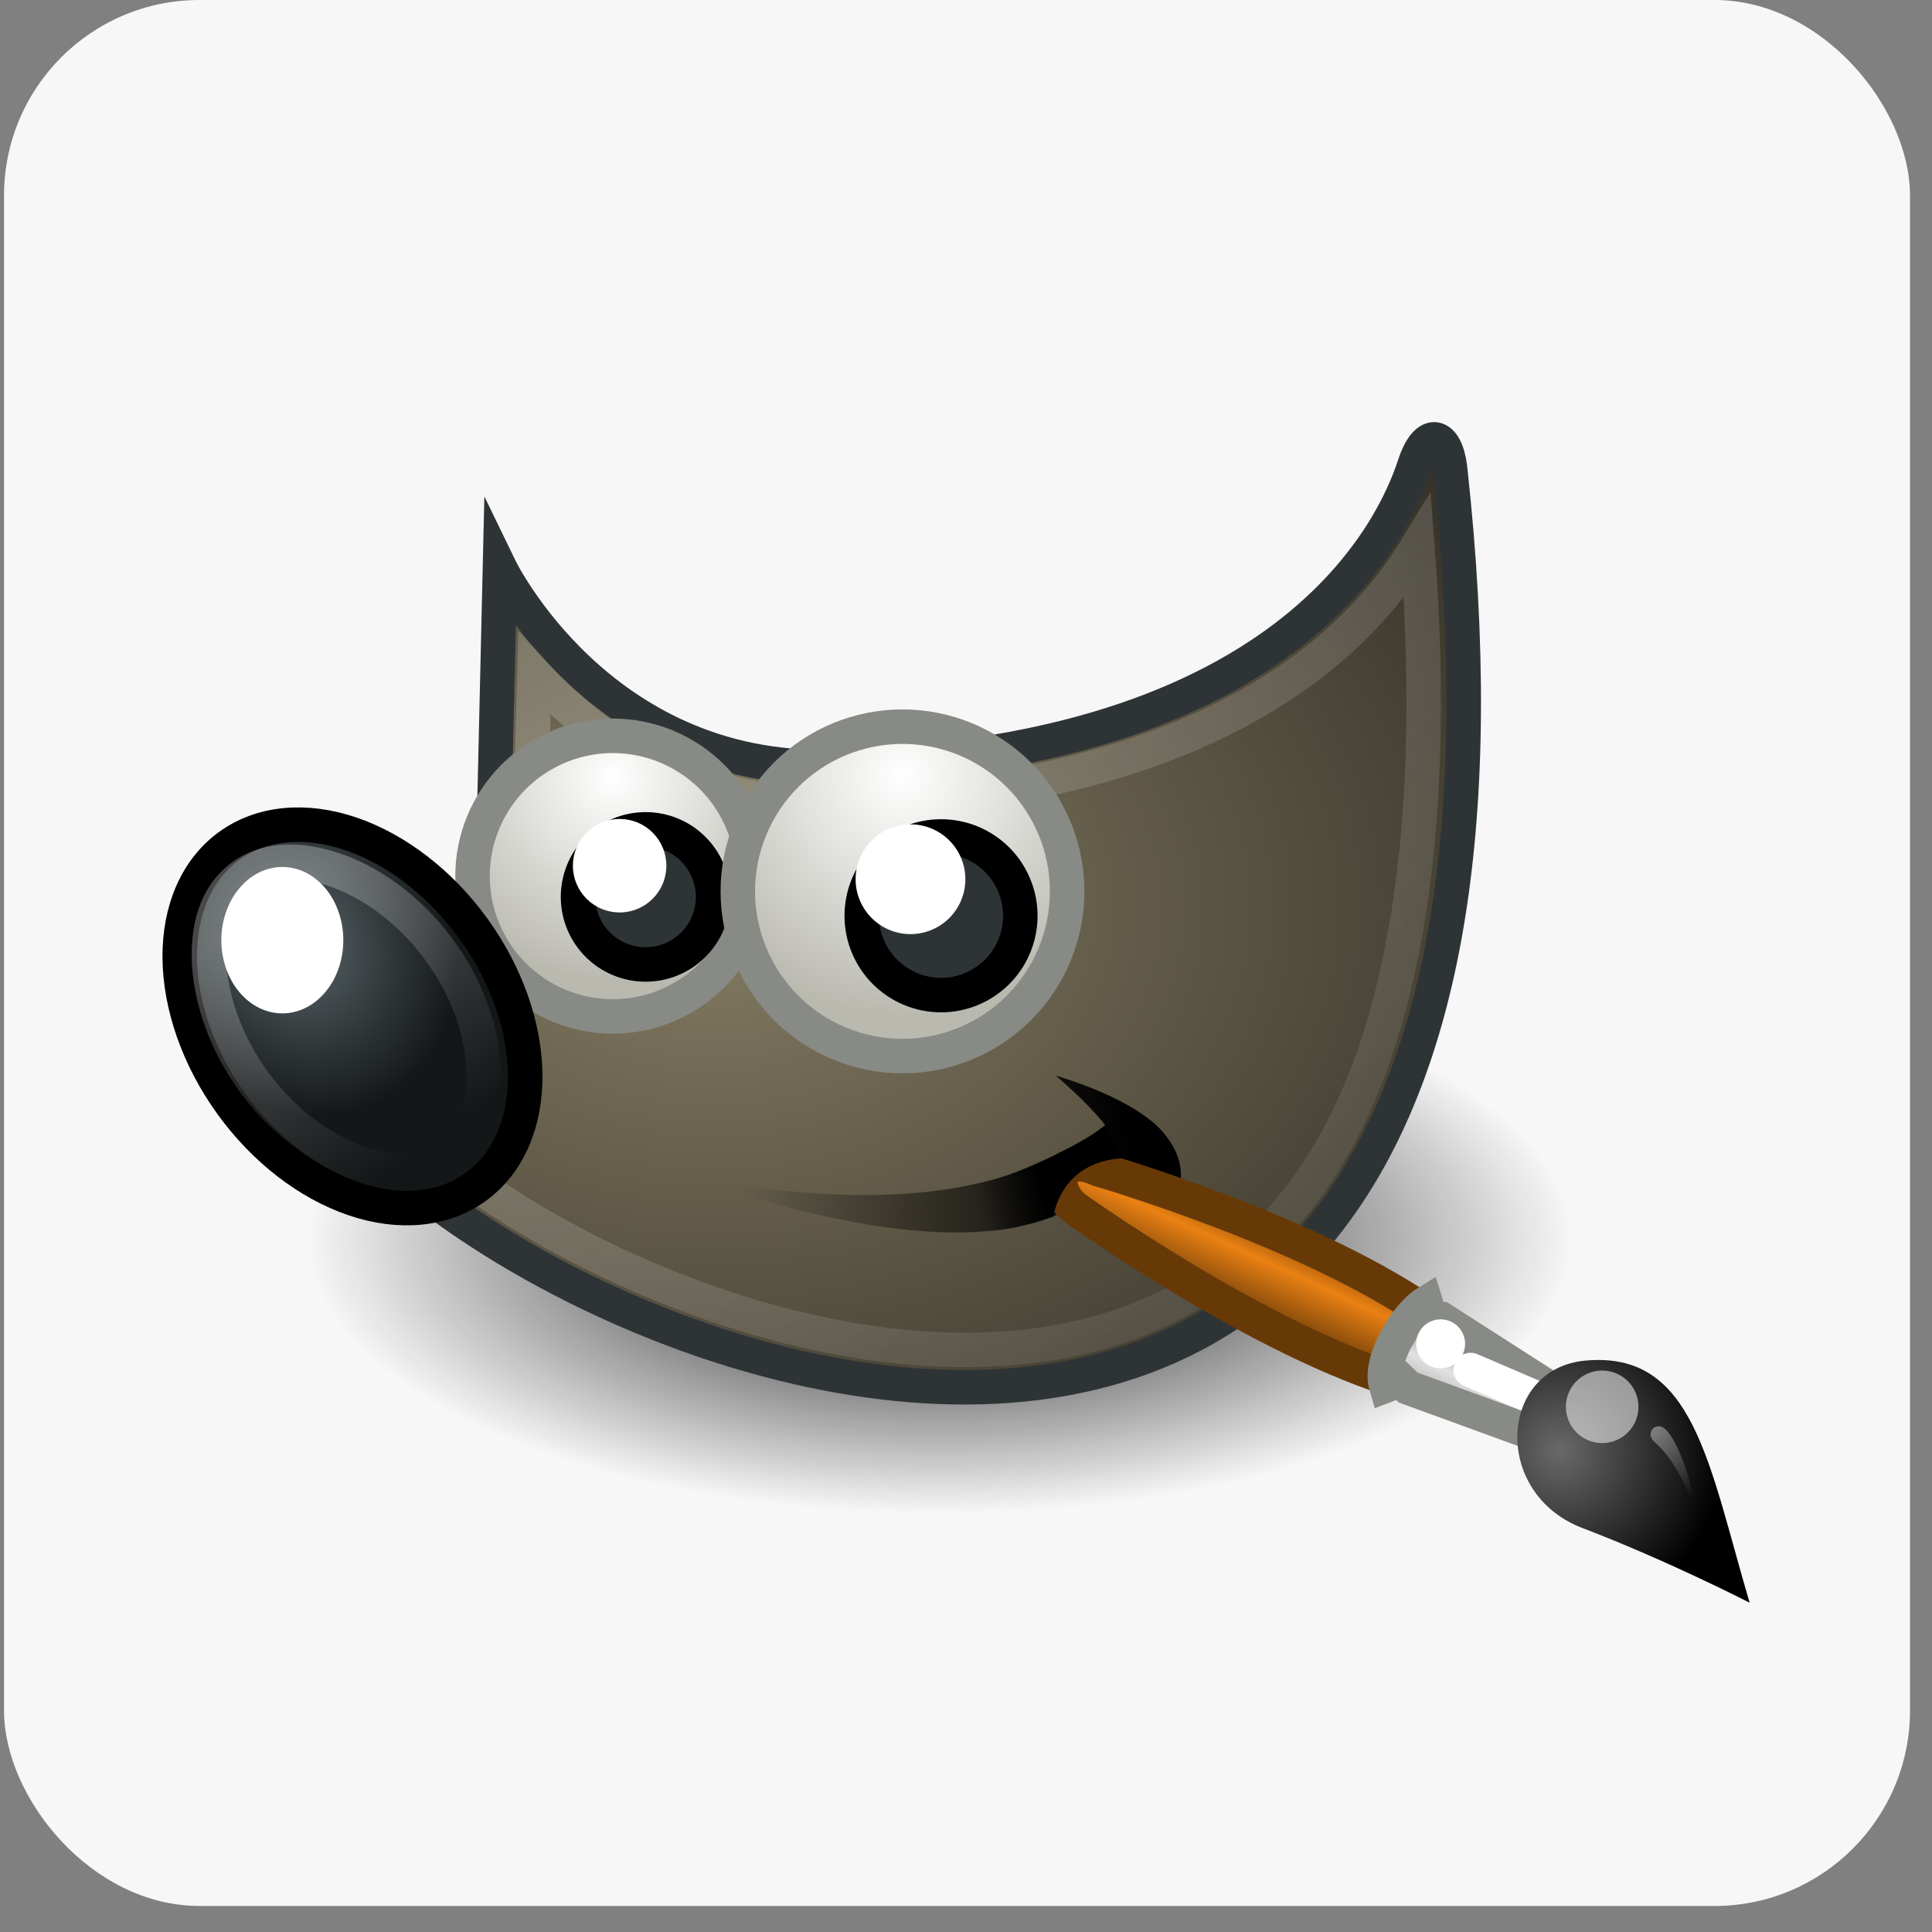
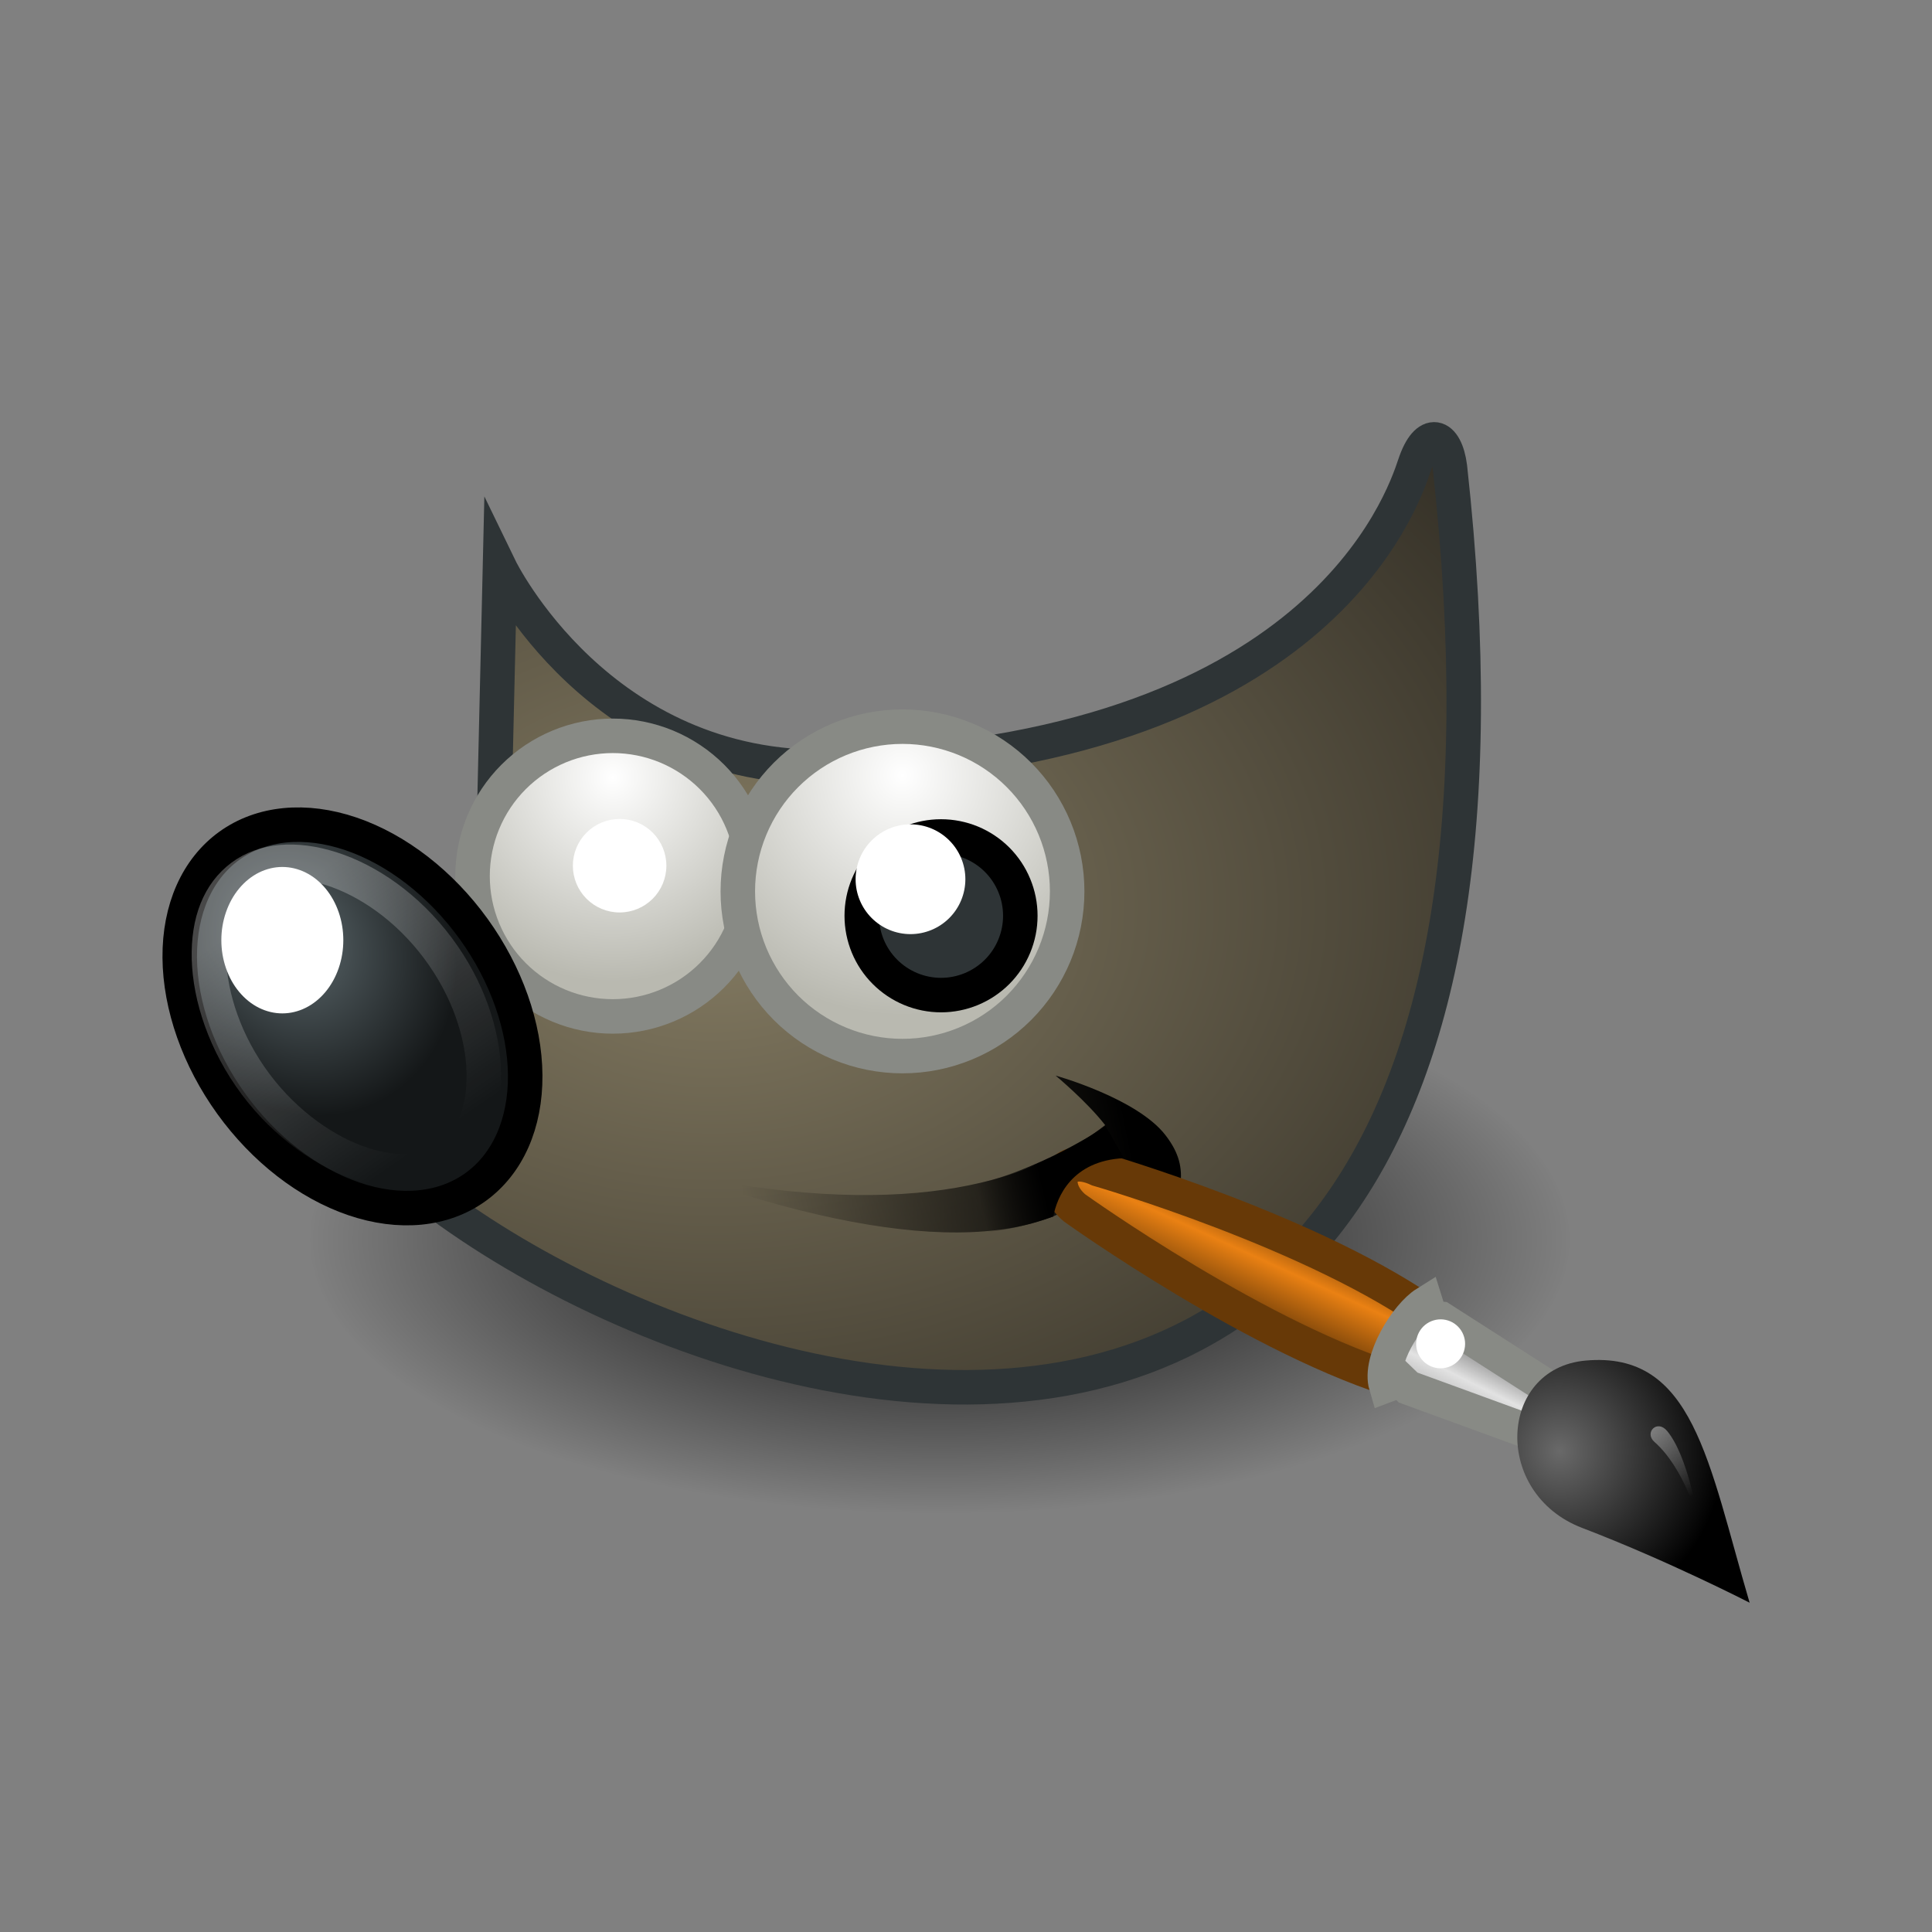
<svg xmlns="http://www.w3.org/2000/svg" width="70" height="70" viewBox="0 0 70 70" fill="none">
  <rect x="0" y="0" width="70" height="70" fill="#808080" stroke="none" />
-   <rect x="0.146" width="69.057" height="69.057" rx="7.083" fill="#F7F7F7" />
  <g clip-path="url(#clip0_290_296)">
    <path fill-rule="evenodd" clip-rule="evenodd" d="M56.865 44.922C56.865 46.225 56.275 47.515 55.129 48.719C53.982 49.923 52.302 51.016 50.184 51.938C48.065 52.859 45.55 53.59 42.783 54.089C40.015 54.587 37.048 54.844 34.053 54.844C31.057 54.844 28.09 54.587 25.323 54.089C22.555 53.59 20.04 52.859 17.922 51.938C15.803 51.016 14.123 49.923 12.977 48.719C11.83 47.515 11.24 46.225 11.24 44.922C11.24 43.619 11.83 42.329 12.977 41.125C14.123 39.921 15.803 38.827 17.922 37.906C20.04 36.985 22.555 36.254 25.323 35.755C28.09 35.257 31.057 35 34.053 35C37.048 35 40.015 35.257 42.783 35.755C45.55 36.254 48.065 36.985 50.184 37.906C52.302 38.827 53.982 39.921 55.129 41.125C56.275 42.329 56.865 43.619 56.865 44.922Z" fill="url(#paint0_radial_290_296)" />
    <path fill-rule="evenodd" clip-rule="evenodd" d="M18.114 20.584C18.114 20.584 21.707 27.994 30.113 27.785C47.729 27.343 50.818 18.154 51.26 16.828C51.702 15.502 52.378 15.703 52.534 16.928C58.279 69.077 12.663 46.702 11.043 37.82C20.103 35.168 17.893 30.086 17.893 30.086L18.114 20.584Z" fill="url(#paint1_radial_290_296)" stroke="#2E3436" stroke-width="1.25" stroke-miterlimit="10" />
    <path fill-rule="evenodd" clip-rule="evenodd" d="M24.818 42.582C33.242 44.267 37.532 42.705 40.042 40.766C39.379 39.91 38.247 38.971 38.247 38.971C38.247 38.971 41.189 39.788 42.224 41.125C43.257 42.458 42.608 43.28 42.338 44.986C41.736 43.487 40.613 42.925 40.461 42.33C38.203 45.451 32.578 45.322 24.818 42.582Z" fill="url(#paint2_linear_290_296)" />
-     <path opacity="0.185" fill-rule="evenodd" clip-rule="evenodd" d="M51.357 19.805C50.655 20.963 49.599 22.346 47.998 23.672C44.708 26.396 39.185 28.875 30.146 29.102C24.866 29.233 21.456 26.684 19.365 24.414L19.209 30C19.379 30.523 19.728 31.738 19.131 33.398C18.488 35.185 16.438 37.013 12.92 38.398C13.233 39.051 13.539 39.703 14.482 40.625C15.767 41.881 17.554 43.235 19.678 44.453C23.926 46.889 29.43 48.82 34.56 48.906C39.691 48.993 44.382 47.363 47.607 42.656C50.581 38.317 52.211 30.971 51.357 19.805Z" stroke="url(#paint3_linear_290_296)" stroke-width="1.25" stroke-miterlimit="10" />
    <path fill-rule="evenodd" clip-rule="evenodd" d="M27.286 31.744C27.286 32.411 27.155 33.072 26.899 33.689C26.644 34.306 26.27 34.866 25.798 35.338C25.326 35.81 24.765 36.185 24.149 36.44C23.532 36.696 22.871 36.827 22.203 36.827C21.536 36.827 20.875 36.696 20.258 36.44C19.642 36.185 19.081 35.81 18.609 35.338C18.137 34.866 17.763 34.306 17.508 33.689C17.252 33.072 17.121 32.411 17.121 31.744C17.121 31.076 17.252 30.415 17.508 29.798C17.763 29.182 18.137 28.621 18.609 28.149C19.081 27.677 19.642 27.303 20.258 27.047C20.875 26.792 21.536 26.66 22.203 26.66C22.871 26.66 23.532 26.792 24.149 27.047C24.765 27.303 25.326 27.677 25.798 28.149C26.27 28.621 26.644 29.182 26.899 29.798C27.155 30.415 27.286 31.076 27.286 31.744Z" fill="url(#paint4_radial_290_296)" stroke="#888A85" stroke-width="1.25" stroke-miterlimit="10" />
    <path fill-rule="evenodd" clip-rule="evenodd" d="M17.161 33.658C18.344 35.298 19.016 37.204 19.029 38.958C19.042 40.711 18.395 42.168 17.231 43.008C16.067 43.848 14.48 44.002 12.82 43.437C11.16 42.872 9.563 41.633 8.38 39.993C7.197 38.353 6.525 36.447 6.512 34.694C6.499 32.94 7.146 31.483 8.31 30.643C9.475 29.803 11.062 29.649 12.721 30.214C14.381 30.78 15.978 32.019 17.161 33.658Z" fill="url(#paint5_radial_290_296)" stroke="black" stroke-width="1.25" stroke-miterlimit="10" />
-     <path fill-rule="evenodd" clip-rule="evenodd" d="M25.837 32.497C25.838 32.818 25.774 33.136 25.651 33.433C25.529 33.73 25.348 34 25.121 34.227C24.894 34.455 24.624 34.635 24.327 34.758C24.03 34.881 23.712 34.944 23.39 34.944C23.069 34.944 22.751 34.881 22.454 34.758C22.157 34.635 21.887 34.455 21.66 34.227C21.433 34 21.252 33.73 21.129 33.433C21.006 33.136 20.943 32.818 20.943 32.497C20.943 32.175 21.006 31.857 21.129 31.56C21.252 31.263 21.433 30.993 21.66 30.766C21.887 30.538 22.157 30.358 22.454 30.235C22.751 30.112 23.069 30.049 23.39 30.049C23.712 30.049 24.03 30.112 24.327 30.235C24.624 30.358 24.894 30.538 25.121 30.766C25.348 30.993 25.529 31.263 25.651 31.56C25.774 31.857 25.838 32.175 25.837 32.497Z" fill="#2E3436" stroke="black" stroke-width="1.25" stroke-miterlimit="10" />
    <path opacity="0.281" fill-rule="evenodd" clip-rule="evenodd" d="M8.754 31.762C7.955 32.36 7.534 33.372 7.572 34.745C7.61 36.119 8.152 37.8 9.264 39.286C10.377 40.771 11.838 41.764 13.145 42.187C14.453 42.609 15.542 42.49 16.341 41.892C17.139 41.294 17.562 40.233 17.53 38.853C17.499 37.474 16.971 35.827 15.861 34.345C14.751 32.863 13.319 31.893 12.004 31.475C10.689 31.057 9.552 31.164 8.754 31.762Z" stroke="url(#paint6_linear_290_296)" stroke-width="1.25" stroke-miterlimit="10" />
    <path fill-rule="evenodd" clip-rule="evenodd" d="M12.439 34.064C12.439 34.413 12.382 34.758 12.271 35.079C12.16 35.401 11.997 35.694 11.792 35.94C11.587 36.186 11.343 36.382 11.075 36.515C10.807 36.648 10.52 36.717 10.229 36.717C9.939 36.717 9.652 36.648 9.383 36.515C9.115 36.382 8.872 36.186 8.667 35.94C8.461 35.694 8.299 35.401 8.188 35.079C8.077 34.758 8.019 34.413 8.02 34.064C8.019 33.716 8.077 33.371 8.188 33.05C8.299 32.728 8.461 32.435 8.667 32.189C8.872 31.943 9.115 31.747 9.383 31.614C9.652 31.481 9.939 31.412 10.229 31.412C10.52 31.412 10.807 31.481 11.075 31.614C11.343 31.747 11.587 31.943 11.792 32.189C11.997 32.435 12.16 32.728 12.271 33.05C12.382 33.371 12.439 33.716 12.439 34.064Z" fill="white" />
    <path fill-rule="evenodd" clip-rule="evenodd" d="M24.144 31.366C24.144 31.815 23.966 32.246 23.648 32.564C23.33 32.882 22.899 33.06 22.45 33.06C22.001 33.06 21.57 32.882 21.252 32.564C20.934 32.246 20.756 31.815 20.756 31.366C20.756 30.917 20.934 30.486 21.252 30.168C21.57 29.85 22.001 29.672 22.45 29.672C22.899 29.672 23.33 29.85 23.648 30.168C23.966 30.486 24.144 30.917 24.144 31.366Z" fill="white" />
    <path fill-rule="evenodd" clip-rule="evenodd" d="M38.665 32.296C38.665 33.08 38.511 33.855 38.211 34.58C37.911 35.303 37.472 35.961 36.918 36.516C36.364 37.07 35.706 37.509 34.982 37.809C34.258 38.109 33.482 38.264 32.699 38.264C31.915 38.264 31.139 38.109 30.415 37.809C29.691 37.509 29.033 37.07 28.479 36.516C27.925 35.961 27.486 35.303 27.186 34.58C26.886 33.855 26.732 33.08 26.732 32.296C26.732 31.512 26.886 30.736 27.186 30.012C27.486 29.288 27.925 28.63 28.479 28.076C29.033 27.522 29.691 27.082 30.415 26.782C31.139 26.483 31.915 26.328 32.699 26.328C33.482 26.328 34.258 26.483 34.982 26.782C35.706 27.082 36.364 27.522 36.918 28.076C37.472 28.63 37.911 29.288 38.211 30.012C38.511 30.736 38.665 31.512 38.665 32.296Z" fill="url(#paint7_radial_290_296)" stroke="#888A85" stroke-width="1.25" stroke-miterlimit="10" />
    <path fill-rule="evenodd" clip-rule="evenodd" d="M36.968 33.18C36.968 33.557 36.894 33.931 36.749 34.28C36.605 34.628 36.394 34.945 36.127 35.212C35.86 35.479 35.543 35.69 35.195 35.835C34.846 35.979 34.473 36.054 34.095 36.054C33.718 36.054 33.344 35.979 32.996 35.835C32.647 35.69 32.331 35.479 32.064 35.212C31.797 34.945 31.585 34.628 31.441 34.28C31.297 33.931 31.223 33.557 31.223 33.18C31.223 32.803 31.297 32.429 31.441 32.081C31.585 31.732 31.797 31.415 32.064 31.148C32.331 30.881 32.647 30.67 32.996 30.525C33.344 30.381 33.718 30.307 34.095 30.307C34.473 30.307 34.846 30.381 35.195 30.525C35.543 30.67 35.86 30.881 36.127 31.148C36.394 31.415 36.605 31.732 36.749 32.081C36.894 32.429 36.968 32.803 36.968 33.18Z" fill="#2E3436" stroke="black" stroke-width="1.25" stroke-miterlimit="10" />
    <path fill-rule="evenodd" clip-rule="evenodd" d="M34.977 31.856C34.977 32.383 34.768 32.889 34.395 33.262C34.022 33.635 33.516 33.845 32.989 33.845C32.461 33.845 31.955 33.635 31.582 33.262C31.209 32.889 31 32.383 31 31.856C31 31.328 31.209 30.823 31.582 30.45C31.955 30.077 32.461 29.867 32.989 29.867C33.516 29.867 34.022 30.077 34.395 30.45C34.768 30.823 34.977 31.328 34.977 31.856Z" fill="white" />
    <path d="M50.88 50.115L52.038 47.809C47.73 44.657 39.789 42.364 39.789 42.364C38.412 41.722 37.978 42.959 38.931 43.763C38.931 43.763 45.722 48.632 50.88 50.115Z" fill="url(#paint8_linear_290_296)" stroke="#673907" stroke-width="1.25" stroke-linecap="round" />
    <path d="M56.402 52.239L57.022 50.866L52.213 47.785L51.829 47.753L51.663 47.222C50.965 47.659 49.95 49.285 50.219 50.198L50.738 50.002L51.02 50.274L56.402 52.239Z" fill="url(#paint9_linear_290_296)" stroke="#888A85" stroke-width="1.25" stroke-linecap="round" />
-     <path d="M53.285 49.639L56.479 51.01" stroke="white" stroke-width="1.25" stroke-linecap="round" stroke-linejoin="round" />
    <path d="M63.392 58.069C61.892 52.979 61.361 48.938 57.442 49.297C54.285 49.587 54.063 54.112 57.327 55.36C60.47 56.563 63.392 58.069 63.392 58.069Z" fill="url(#paint10_radial_290_296)" />
-     <path opacity="0.528" d="M57.678 49.71C57.844 49.661 58.018 49.646 58.189 49.664C58.361 49.682 58.528 49.734 58.679 49.817C58.831 49.899 58.965 50.011 59.073 50.145C59.181 50.279 59.262 50.434 59.311 50.599C59.36 50.765 59.376 50.939 59.357 51.11C59.339 51.282 59.287 51.448 59.205 51.6C59.122 51.752 59.01 51.886 58.876 51.994C58.742 52.102 58.587 52.183 58.421 52.232C58.256 52.281 58.082 52.297 57.91 52.278C57.739 52.26 57.572 52.208 57.421 52.126C57.269 52.043 57.135 51.931 57.027 51.797C56.918 51.663 56.837 51.508 56.789 51.343C56.74 51.177 56.724 51.003 56.742 50.832C56.761 50.66 56.813 50.494 56.895 50.342C56.978 50.191 57.09 50.057 57.224 49.948C57.358 49.84 57.513 49.759 57.678 49.71Z" fill="white" />
    <path d="M51.946 47.839C52.057 47.806 52.174 47.795 52.29 47.807C52.406 47.82 52.518 47.855 52.621 47.91C52.723 47.966 52.813 48.042 52.886 48.132C52.96 48.223 53.014 48.327 53.047 48.439C53.08 48.55 53.091 48.668 53.078 48.783C53.066 48.899 53.031 49.012 52.975 49.114C52.919 49.216 52.844 49.306 52.753 49.38C52.663 49.453 52.559 49.507 52.447 49.54C52.335 49.573 52.218 49.584 52.102 49.572C51.986 49.559 51.874 49.524 51.772 49.468C51.669 49.413 51.579 49.337 51.506 49.247C51.433 49.156 51.378 49.052 51.345 48.94C51.312 48.828 51.302 48.711 51.314 48.596C51.326 48.48 51.361 48.367 51.417 48.265C51.473 48.163 51.548 48.072 51.639 47.999C51.73 47.926 51.834 47.872 51.946 47.839Z" fill="white" />
    <path opacity="0.428" d="M61.51 55.022C61.51 55.022 61.022 53.195 59.944 52.244C59.562 51.907 60.043 51.412 60.403 51.847C61.18 52.787 61.51 55.022 61.51 55.022Z" fill="url(#paint11_linear_290_296)" />
    <path fill-rule="evenodd" clip-rule="evenodd" d="M33.9 44.67C35.772 44.849 37.462 44.33 38.165 44.077C38.288 43.383 38.836 42.051 40.723 41.963L40.06 40.803C40.06 40.803 37.602 42.488 34.978 42.985L33.9 44.67Z" fill="url(#paint12_linear_290_296)" />
  </g>
  <defs>
    <radialGradient id="paint0_radial_290_296" cx="0" cy="0" r="1" gradientUnits="userSpaceOnUse" gradientTransform="translate(34.053 44.922) scale(22.812 9.922)">
      <stop />
      <stop offset="1" stop-opacity="0" />
    </radialGradient>
    <radialGradient id="paint1_radial_290_296" cx="0" cy="0" r="1" gradientUnits="userSpaceOnUse" gradientTransform="translate(25.843 32.874) scale(42.611 31.168)">
      <stop stop-color="#857C63" />
      <stop offset="1" stop-color="#221F19" />
    </radialGradient>
    <linearGradient id="paint2_linear_290_296" x1="40.788" y1="40.536" x2="26.867" y2="43.298" gradientUnits="userSpaceOnUse">
      <stop />
      <stop offset="1" stop-opacity="0" />
    </linearGradient>
    <linearGradient id="paint3_linear_290_296" x1="23.857" y1="28.888" x2="54.552" y2="63.732" gradientUnits="userSpaceOnUse">
      <stop stop-color="white" />
      <stop offset="1" stop-color="white" stop-opacity="0" />
    </linearGradient>
    <radialGradient id="paint4_radial_290_296" cx="0" cy="0" r="1" gradientUnits="userSpaceOnUse" gradientTransform="translate(22.203 28.167) scale(7.403 7.403)">
      <stop stop-color="white" />
      <stop offset="1" stop-color="#B9B9B0" />
    </radialGradient>
    <radialGradient id="paint5_radial_290_296" cx="0" cy="0" r="1" gradientUnits="userSpaceOnUse" gradientTransform="translate(10.739 34.169) rotate(-30) scale(5.561 6.491)">
      <stop stop-color="#5B676B" />
      <stop offset="1" stop-color="#141718" />
    </radialGradient>
    <linearGradient id="paint6_linear_290_296" x1="9.869" y1="32.81" x2="15.699" y2="41.262" gradientUnits="userSpaceOnUse">
      <stop stop-color="white" />
      <stop offset="1" stop-color="white" stop-opacity="0" />
    </linearGradient>
    <radialGradient id="paint7_radial_290_296" cx="0" cy="0" r="1" gradientUnits="userSpaceOnUse" gradientTransform="translate(32.699 28.097) scale(8.69 8.69)">
      <stop stop-color="white" />
      <stop offset="1" stop-color="#B9B9B0" />
    </radialGradient>
    <linearGradient id="paint8_linear_290_296" x1="48.096" y1="45.068" x2="45.499" y2="50.74" gradientUnits="userSpaceOnUse">
      <stop stop-color="#6E3D09" />
      <stop offset="0.242" stop-color="#EA8113" />
      <stop offset="0.621" stop-color="#5C3307" />
      <stop offset="1" stop-color="#E07C12" />
    </linearGradient>
    <linearGradient id="paint9_linear_290_296" x1="53.66" y1="51.226" x2="54.801" y2="48.922" gradientUnits="userSpaceOnUse">
      <stop stop-color="#BDBDBD" />
      <stop offset="0.333" stop-color="#E2E2E2" />
      <stop offset="0.667" stop-color="#A3A3A3" />
      <stop offset="1" stop-color="#DDDDDD" />
    </linearGradient>
    <radialGradient id="paint10_radial_290_296" cx="0" cy="0" r="1" gradientUnits="userSpaceOnUse" gradientTransform="translate(56.507 52.567) rotate(-106.415) scale(6.056 5.901)">
      <stop stop-color="#696969" />
      <stop offset="1" />
    </radialGradient>
    <linearGradient id="paint11_linear_290_296" x1="60.093" y1="51.357" x2="61.555" y2="54.067" gradientUnits="userSpaceOnUse">
      <stop stop-color="white" />
      <stop offset="1" stop-color="white" stop-opacity="0" />
    </linearGradient>
    <linearGradient id="paint12_linear_290_296" x1="37.85" y1="43.178" x2="35.558" y2="43.731" gradientUnits="userSpaceOnUse">
      <stop />
      <stop offset="1" stop-opacity="0" />
    </linearGradient>
    <clipPath id="clip0_290_296">
      <rect width="60" height="60" fill="white" transform="translate(5.146 5)" />
    </clipPath>
  </defs>
</svg>